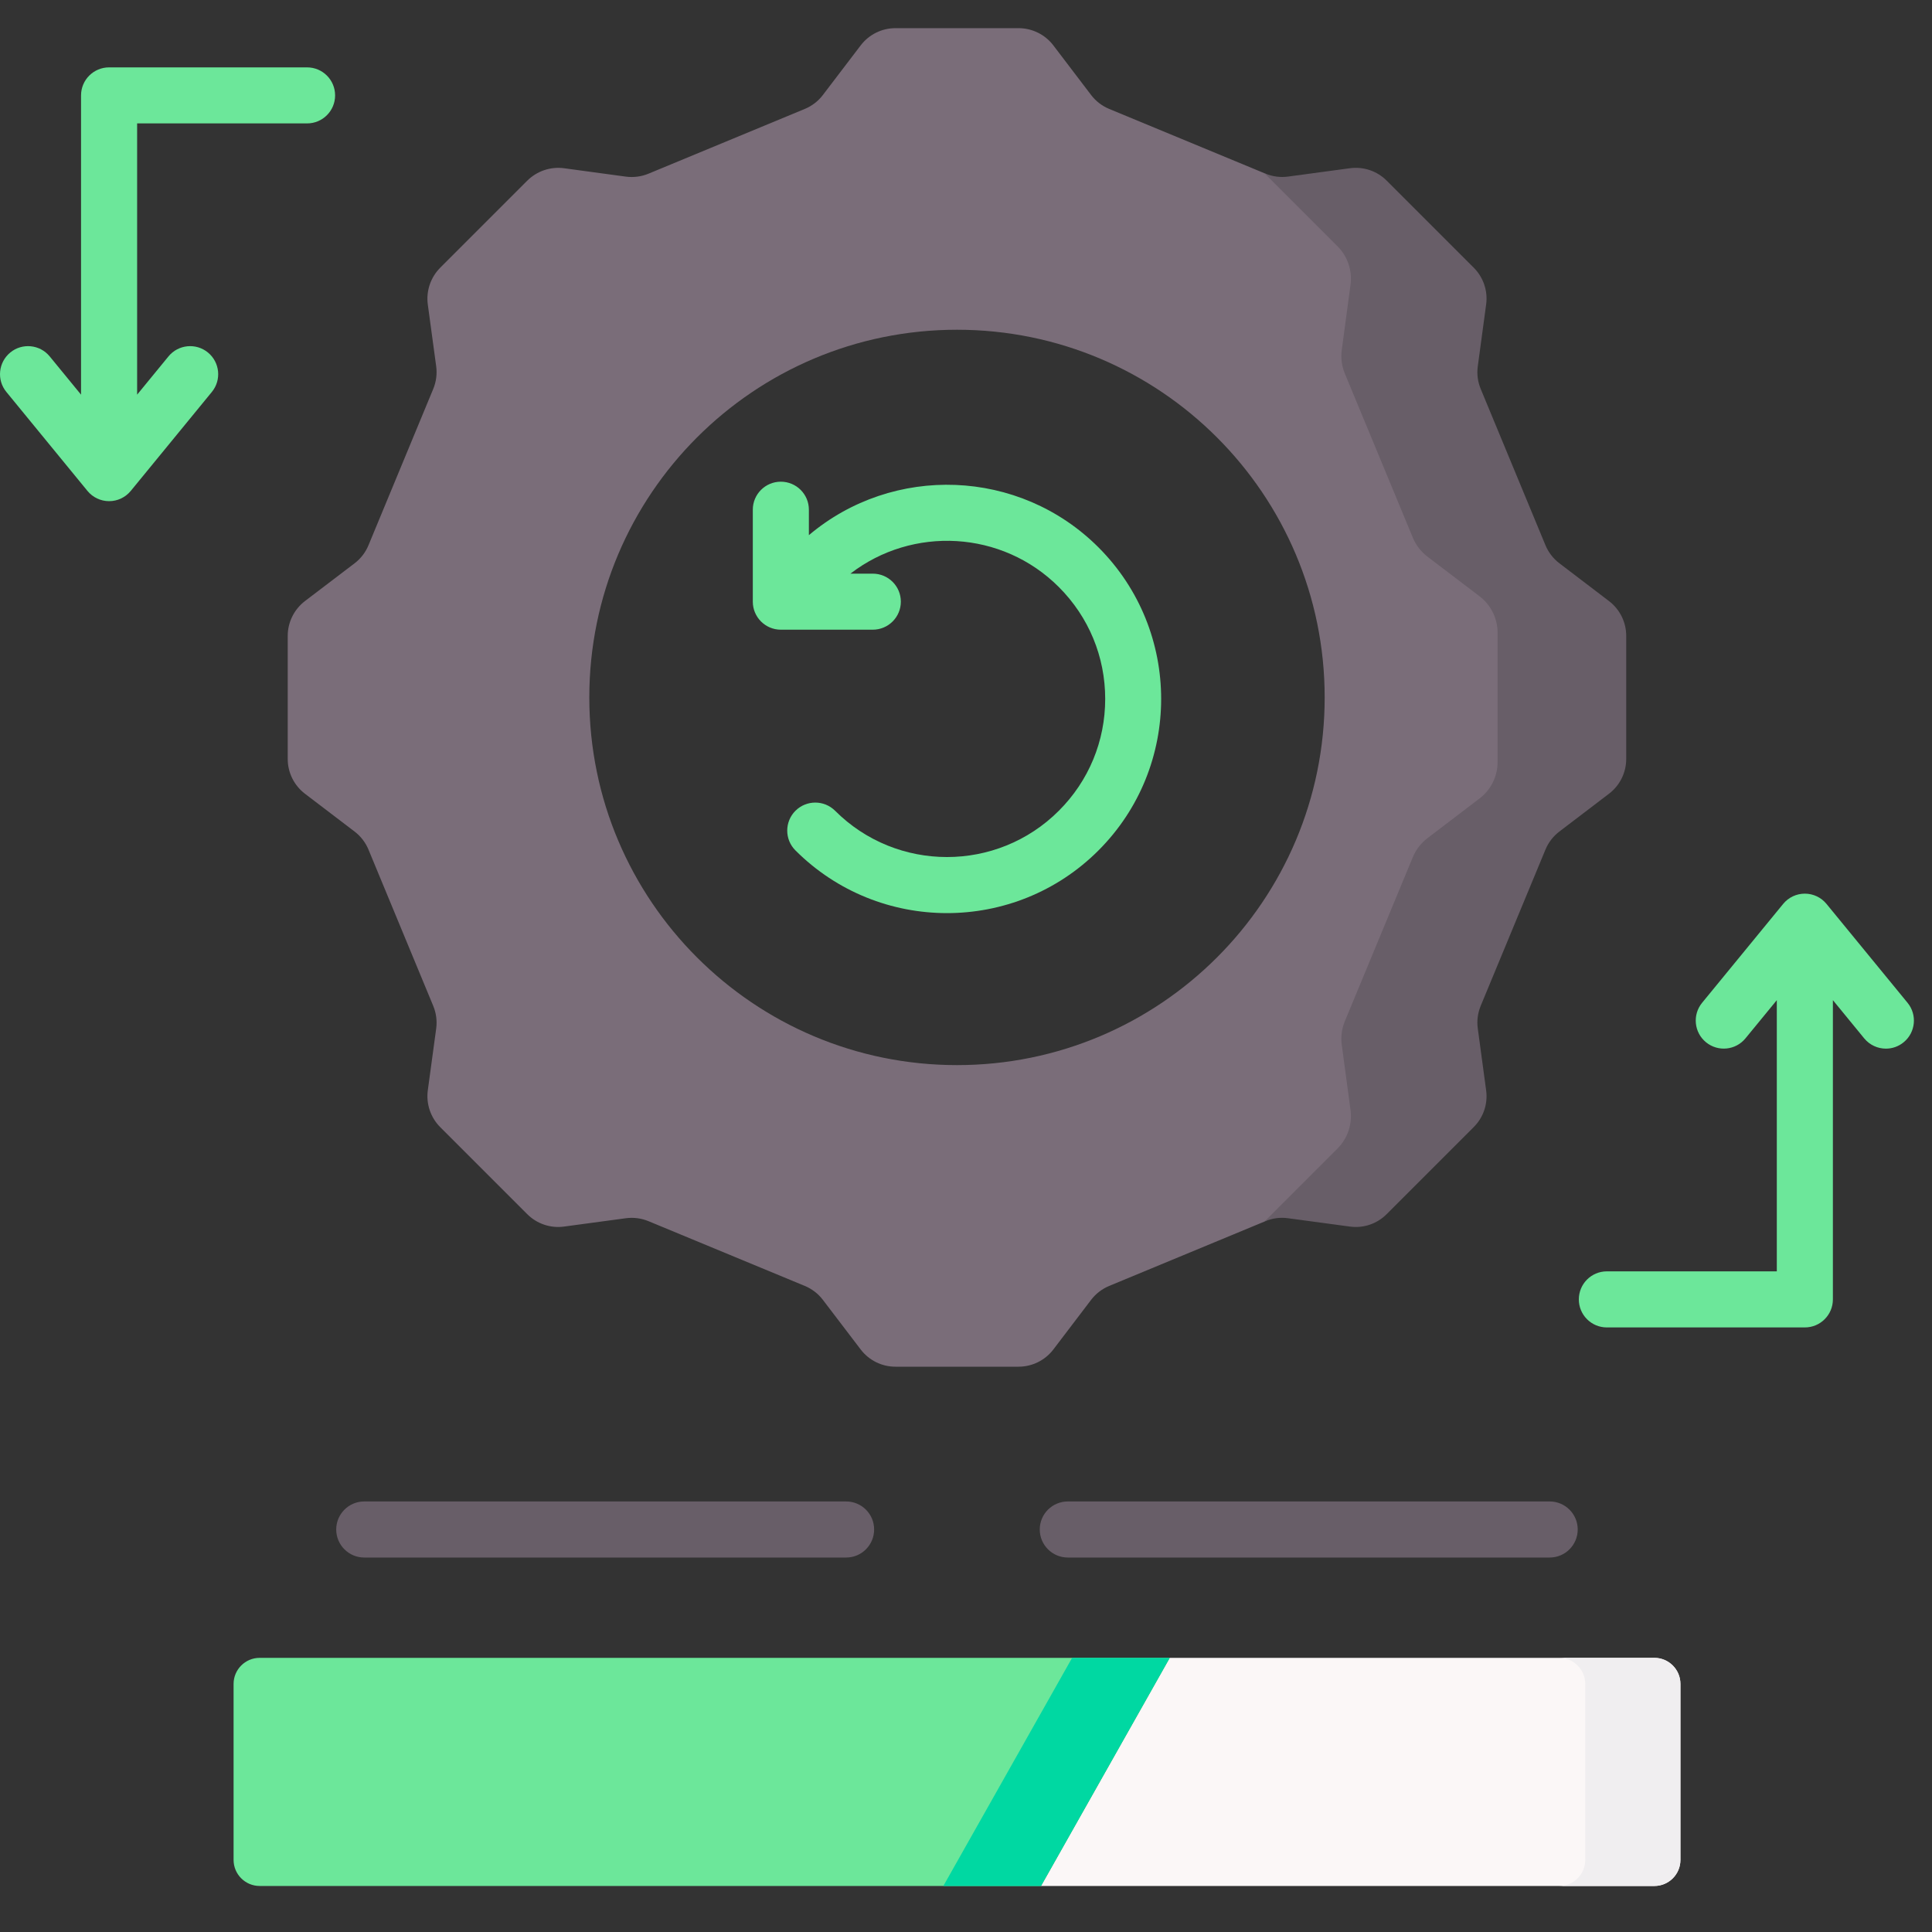
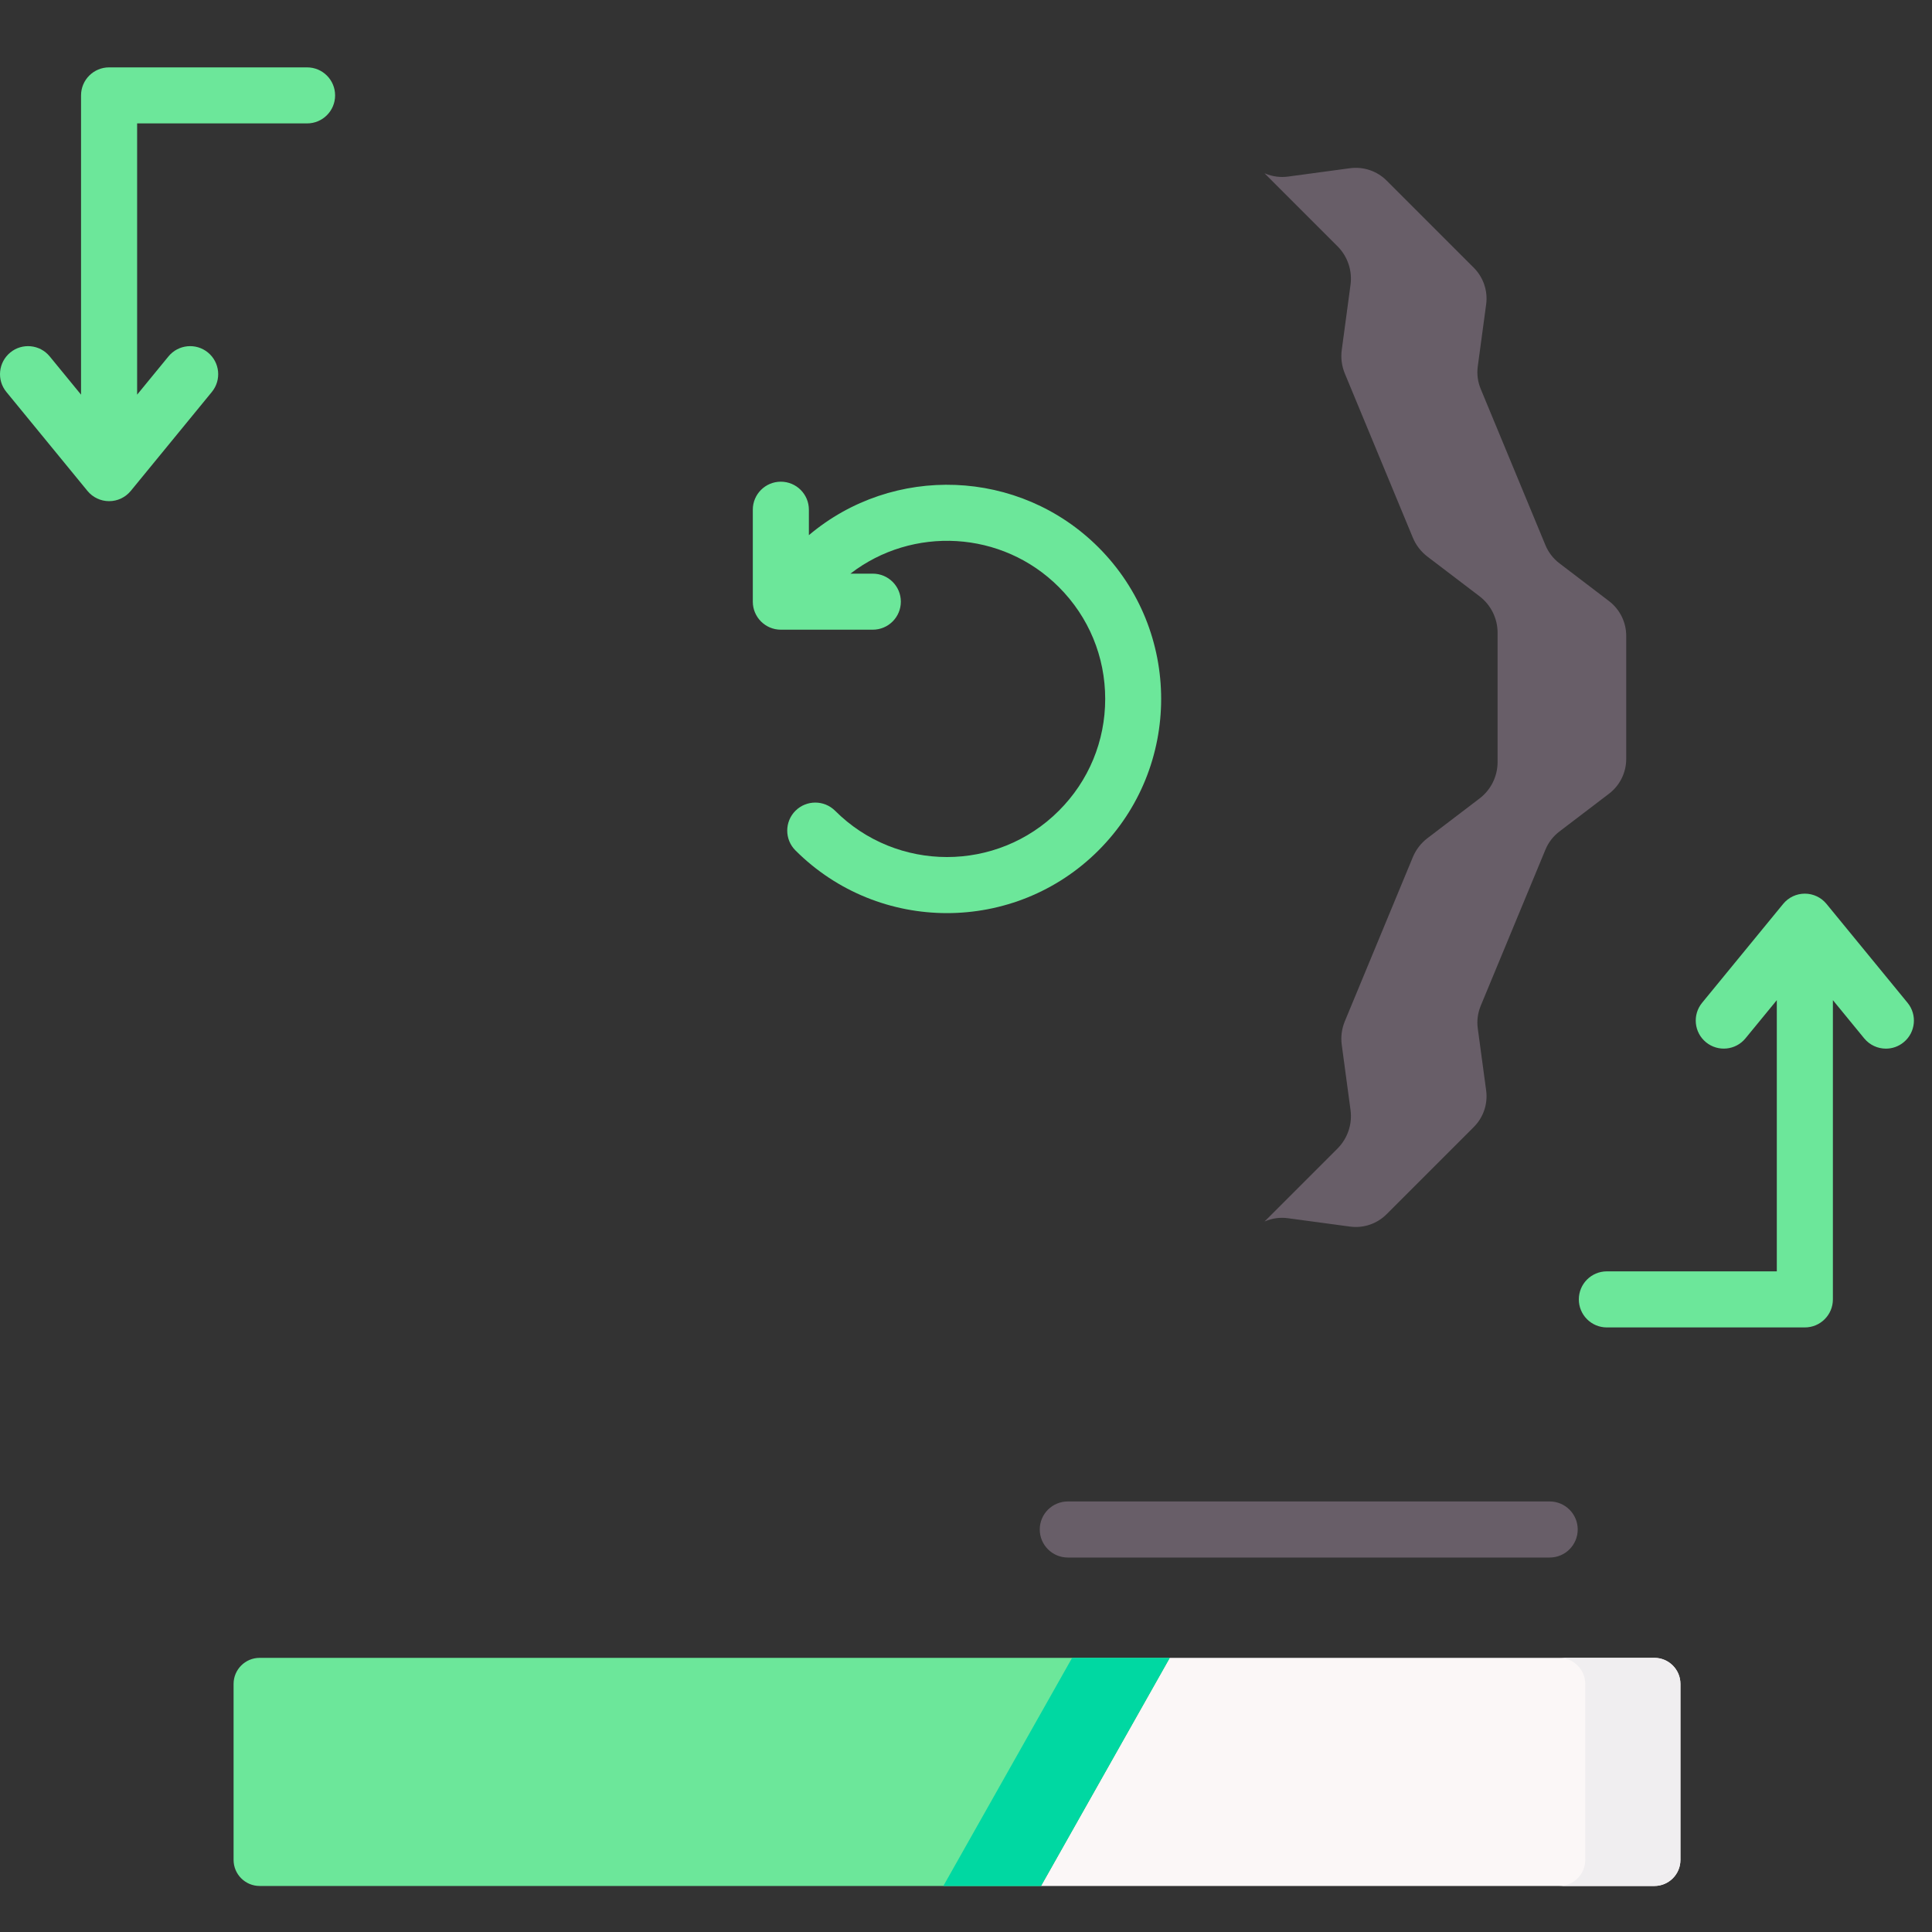
<svg xmlns="http://www.w3.org/2000/svg" width="40" height="40" viewBox="0 0 40 40" fill="none">
  <rect x="0" y="0" width="40" height="40" fill="#333333" stroke="none" />
  <g clip-path="url(#clip0_1513_8366)">
-     <path d="M26.265 25.24L26.603 25.078L27.331 24.896L28.06 24.439C28.06 24.439 28.906 22.707 28.881 22.643C28.855 22.58 29.469 20.432 29.469 20.432L31.309 17.761L32.421 15.065L31.565 12.521L30.926 11.128L30.44 9.058L29.66 6.22L28.197 4.179L26.709 3.802L26.358 3.681L26.18 3.587L22.964 2.255C22.817 2.194 22.688 2.095 22.591 1.968L21.808 0.939C21.637 0.715 21.37 0.583 21.088 0.583H18.539C18.256 0.583 17.991 0.715 17.82 0.939L17.036 1.968C16.939 2.095 16.81 2.194 16.663 2.255L13.426 3.596C13.278 3.657 13.117 3.678 12.959 3.657L11.677 3.483C11.398 3.446 11.117 3.541 10.917 3.74L9.114 5.543C8.915 5.743 8.82 6.024 8.857 6.303L9.031 7.585C9.052 7.743 9.031 7.904 8.97 8.052L7.629 11.289C7.568 11.436 7.469 11.565 7.342 11.662L6.313 12.445C6.089 12.617 5.957 12.883 5.957 13.165V15.714C5.957 15.996 6.089 16.262 6.313 16.433L7.342 17.217C7.469 17.314 7.568 17.443 7.629 17.59L8.97 20.827C9.031 20.974 9.052 21.136 9.031 21.294L8.857 22.576C8.82 22.855 8.915 23.137 9.114 23.336L10.917 25.139C11.117 25.338 11.398 25.433 11.677 25.395L12.959 25.222C13.117 25.201 13.278 25.222 13.426 25.283L16.663 26.624C16.81 26.685 16.939 26.784 17.036 26.911L17.82 27.94C17.991 28.164 18.256 28.296 18.539 28.296H21.088C21.37 28.296 21.637 28.164 21.808 27.94L22.591 26.911C22.688 26.784 22.817 26.685 22.964 26.624L26.18 25.291L26.265 25.24ZM19.814 22.052C15.609 22.052 12.201 18.644 12.201 14.44C12.201 10.235 15.609 6.827 19.814 6.827C24.018 6.827 27.426 10.235 27.426 14.44C27.426 18.644 24.018 22.052 19.814 22.052Z" fill="#7A6D79" />
    <path d="M33.313 12.445L32.284 11.661C32.157 11.564 32.058 11.435 31.997 11.288L30.656 8.051C30.595 7.904 30.574 7.743 30.596 7.584L30.769 6.303C30.807 6.023 30.712 5.742 30.512 5.542L28.709 3.739C28.51 3.54 28.229 3.445 27.949 3.483L26.667 3.656C26.509 3.677 26.348 3.656 26.2 3.595L26.18 3.587L27.692 5.099C27.901 5.308 28.001 5.604 27.961 5.897L27.78 7.243C27.757 7.409 27.779 7.578 27.843 7.733L29.251 11.131C29.315 11.286 29.419 11.421 29.552 11.523L30.632 12.345C30.868 12.525 31.006 12.804 31.006 13.101V15.777C31.006 16.073 30.868 16.353 30.632 16.532L29.552 17.355C29.419 17.457 29.315 17.592 29.251 17.747L27.843 21.145C27.779 21.3 27.757 21.469 27.78 21.635L27.961 22.98C28.001 23.274 27.901 23.569 27.692 23.779L26.18 25.291L26.2 25.282C26.348 25.221 26.509 25.2 26.667 25.222L27.949 25.395C28.229 25.433 28.51 25.338 28.709 25.138L30.512 23.335C30.712 23.136 30.807 22.855 30.769 22.575L30.596 21.294C30.574 21.135 30.595 20.974 30.656 20.826L31.997 17.59C32.058 17.442 32.157 17.314 32.284 17.217L33.313 16.433C33.537 16.262 33.669 15.996 33.669 15.714V13.164C33.669 12.882 33.537 12.616 33.313 12.445Z" fill="#685E68" />
    <path d="M6.358 1.395H2.259C1.938 1.395 1.678 1.654 1.678 1.975V8.171L1.029 7.379C0.826 7.131 0.46 7.095 0.213 7.298C-0.035 7.502 -0.072 7.867 0.132 8.115L1.81 10.163C1.92 10.298 2.085 10.376 2.259 10.376C2.433 10.376 2.597 10.298 2.708 10.163L4.386 8.115C4.589 7.867 4.553 7.502 4.305 7.298C4.057 7.095 3.691 7.131 3.488 7.379L2.839 8.171V2.555H6.358C6.678 2.555 6.938 2.296 6.938 1.975C6.938 1.654 6.678 1.395 6.358 1.395Z" fill="#6CE79A" />
    <path d="M39.494 20.762L37.816 18.715C37.706 18.58 37.541 18.502 37.367 18.502C37.193 18.502 37.028 18.58 36.918 18.715L35.24 20.762C35.037 21.01 35.073 21.376 35.321 21.579C35.569 21.782 35.935 21.746 36.138 21.498L36.787 20.707V26.322H33.268C32.947 26.322 32.688 26.582 32.688 26.903C32.688 27.223 32.947 27.483 33.268 27.483H37.367C37.688 27.483 37.948 27.223 37.948 26.903V20.707L38.596 21.498C38.711 21.638 38.878 21.711 39.046 21.711C39.175 21.711 39.305 21.668 39.413 21.579C39.661 21.376 39.697 21.01 39.494 20.762Z" fill="#6CE79A" />
    <path d="M34.251 34.324H24.216L21.551 39.047H34.251C34.549 39.047 34.791 38.805 34.791 38.507V34.864C34.791 34.566 34.549 34.324 34.251 34.324Z" fill="#FBF7F7" />
    <path d="M34.252 34.324H32.281C32.579 34.324 32.821 34.566 32.821 34.864V38.507C32.821 38.805 32.579 39.047 32.281 39.047H34.252C34.55 39.047 34.792 38.806 34.792 38.507V34.864C34.792 34.566 34.55 34.324 34.252 34.324Z" fill="#F0EEF0" />
    <path d="M4.836 34.864V38.507C4.836 38.805 5.078 39.047 5.376 39.047H21.553L24.219 34.324H5.376C5.078 34.324 4.836 34.566 4.836 34.864Z" fill="#6CE79A" />
    <path d="M22.197 34.324L19.531 39.047H21.553L24.218 34.324H22.197Z" fill="#00D8A2" />
    <path d="M22.743 11.333C21.103 9.693 18.488 9.609 16.747 11.08V10.553C16.747 10.232 16.487 9.973 16.166 9.973C15.846 9.973 15.586 10.232 15.586 10.553V12.457C15.586 12.777 15.846 13.037 16.166 13.037H18.07C18.391 13.037 18.651 12.777 18.651 12.457C18.651 12.136 18.391 11.877 18.07 11.877H17.607C18.891 10.886 20.746 10.978 21.922 12.154C22.541 12.773 22.882 13.595 22.882 14.47C22.882 15.345 22.541 16.168 21.922 16.786C20.645 18.064 18.567 18.063 17.29 16.786C17.063 16.56 16.696 16.56 16.469 16.786C16.242 17.013 16.242 17.381 16.469 17.607C17.334 18.472 18.47 18.905 19.606 18.905C20.742 18.905 21.878 18.472 22.743 17.607C24.473 15.877 24.473 13.063 22.743 11.333Z" fill="#6CE79A" />
-     <path d="M17.518 32.247H7.541C7.221 32.247 6.961 31.987 6.961 31.666C6.961 31.346 7.221 31.086 7.541 31.086H17.518C17.839 31.086 18.098 31.346 18.098 31.666C18.098 31.987 17.839 32.247 17.518 32.247Z" fill="#685E68" />
    <path d="M32.084 32.247H22.108C21.787 32.247 21.527 31.987 21.527 31.666C21.527 31.346 21.787 31.086 22.108 31.086H32.084C32.405 31.086 32.665 31.346 32.665 31.666C32.665 31.987 32.405 32.247 32.084 32.247Z" fill="#685E68" />
  </g>
  <defs>
    <clipPath id="clip0_1513_8366">
      <rect width="39.626" height="39.626" fill="white" />
    </clipPath>
  </defs>
</svg>